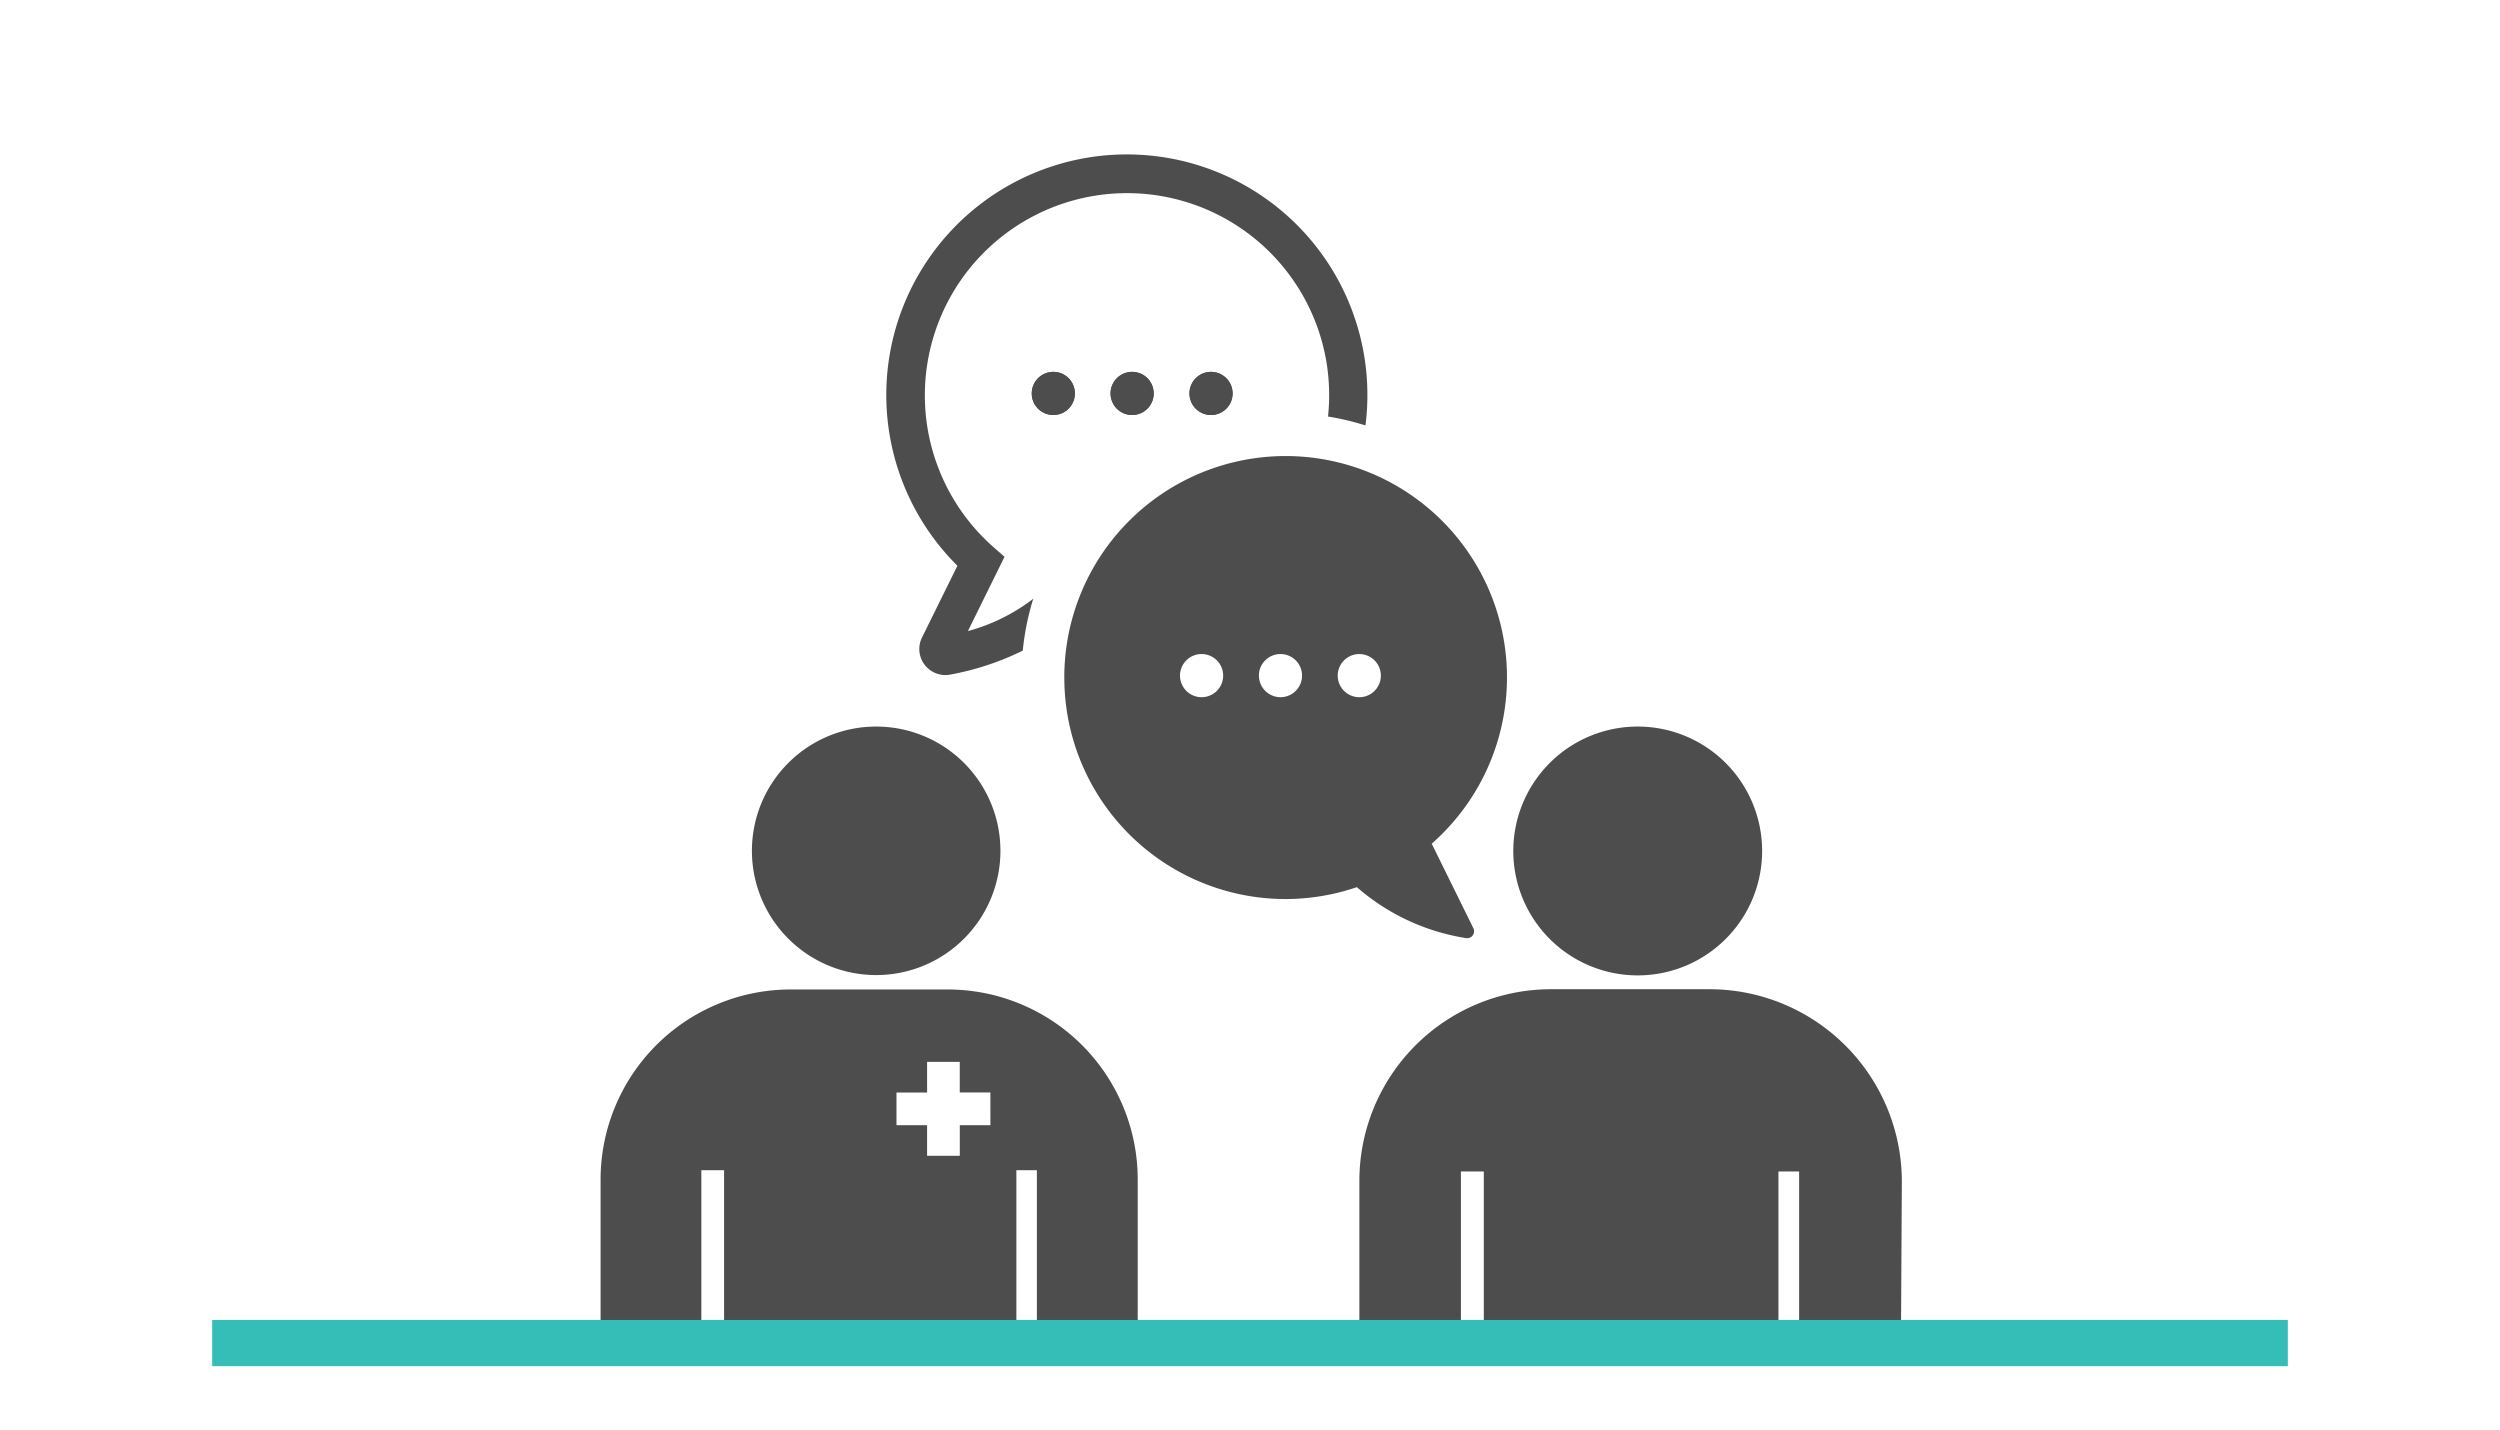
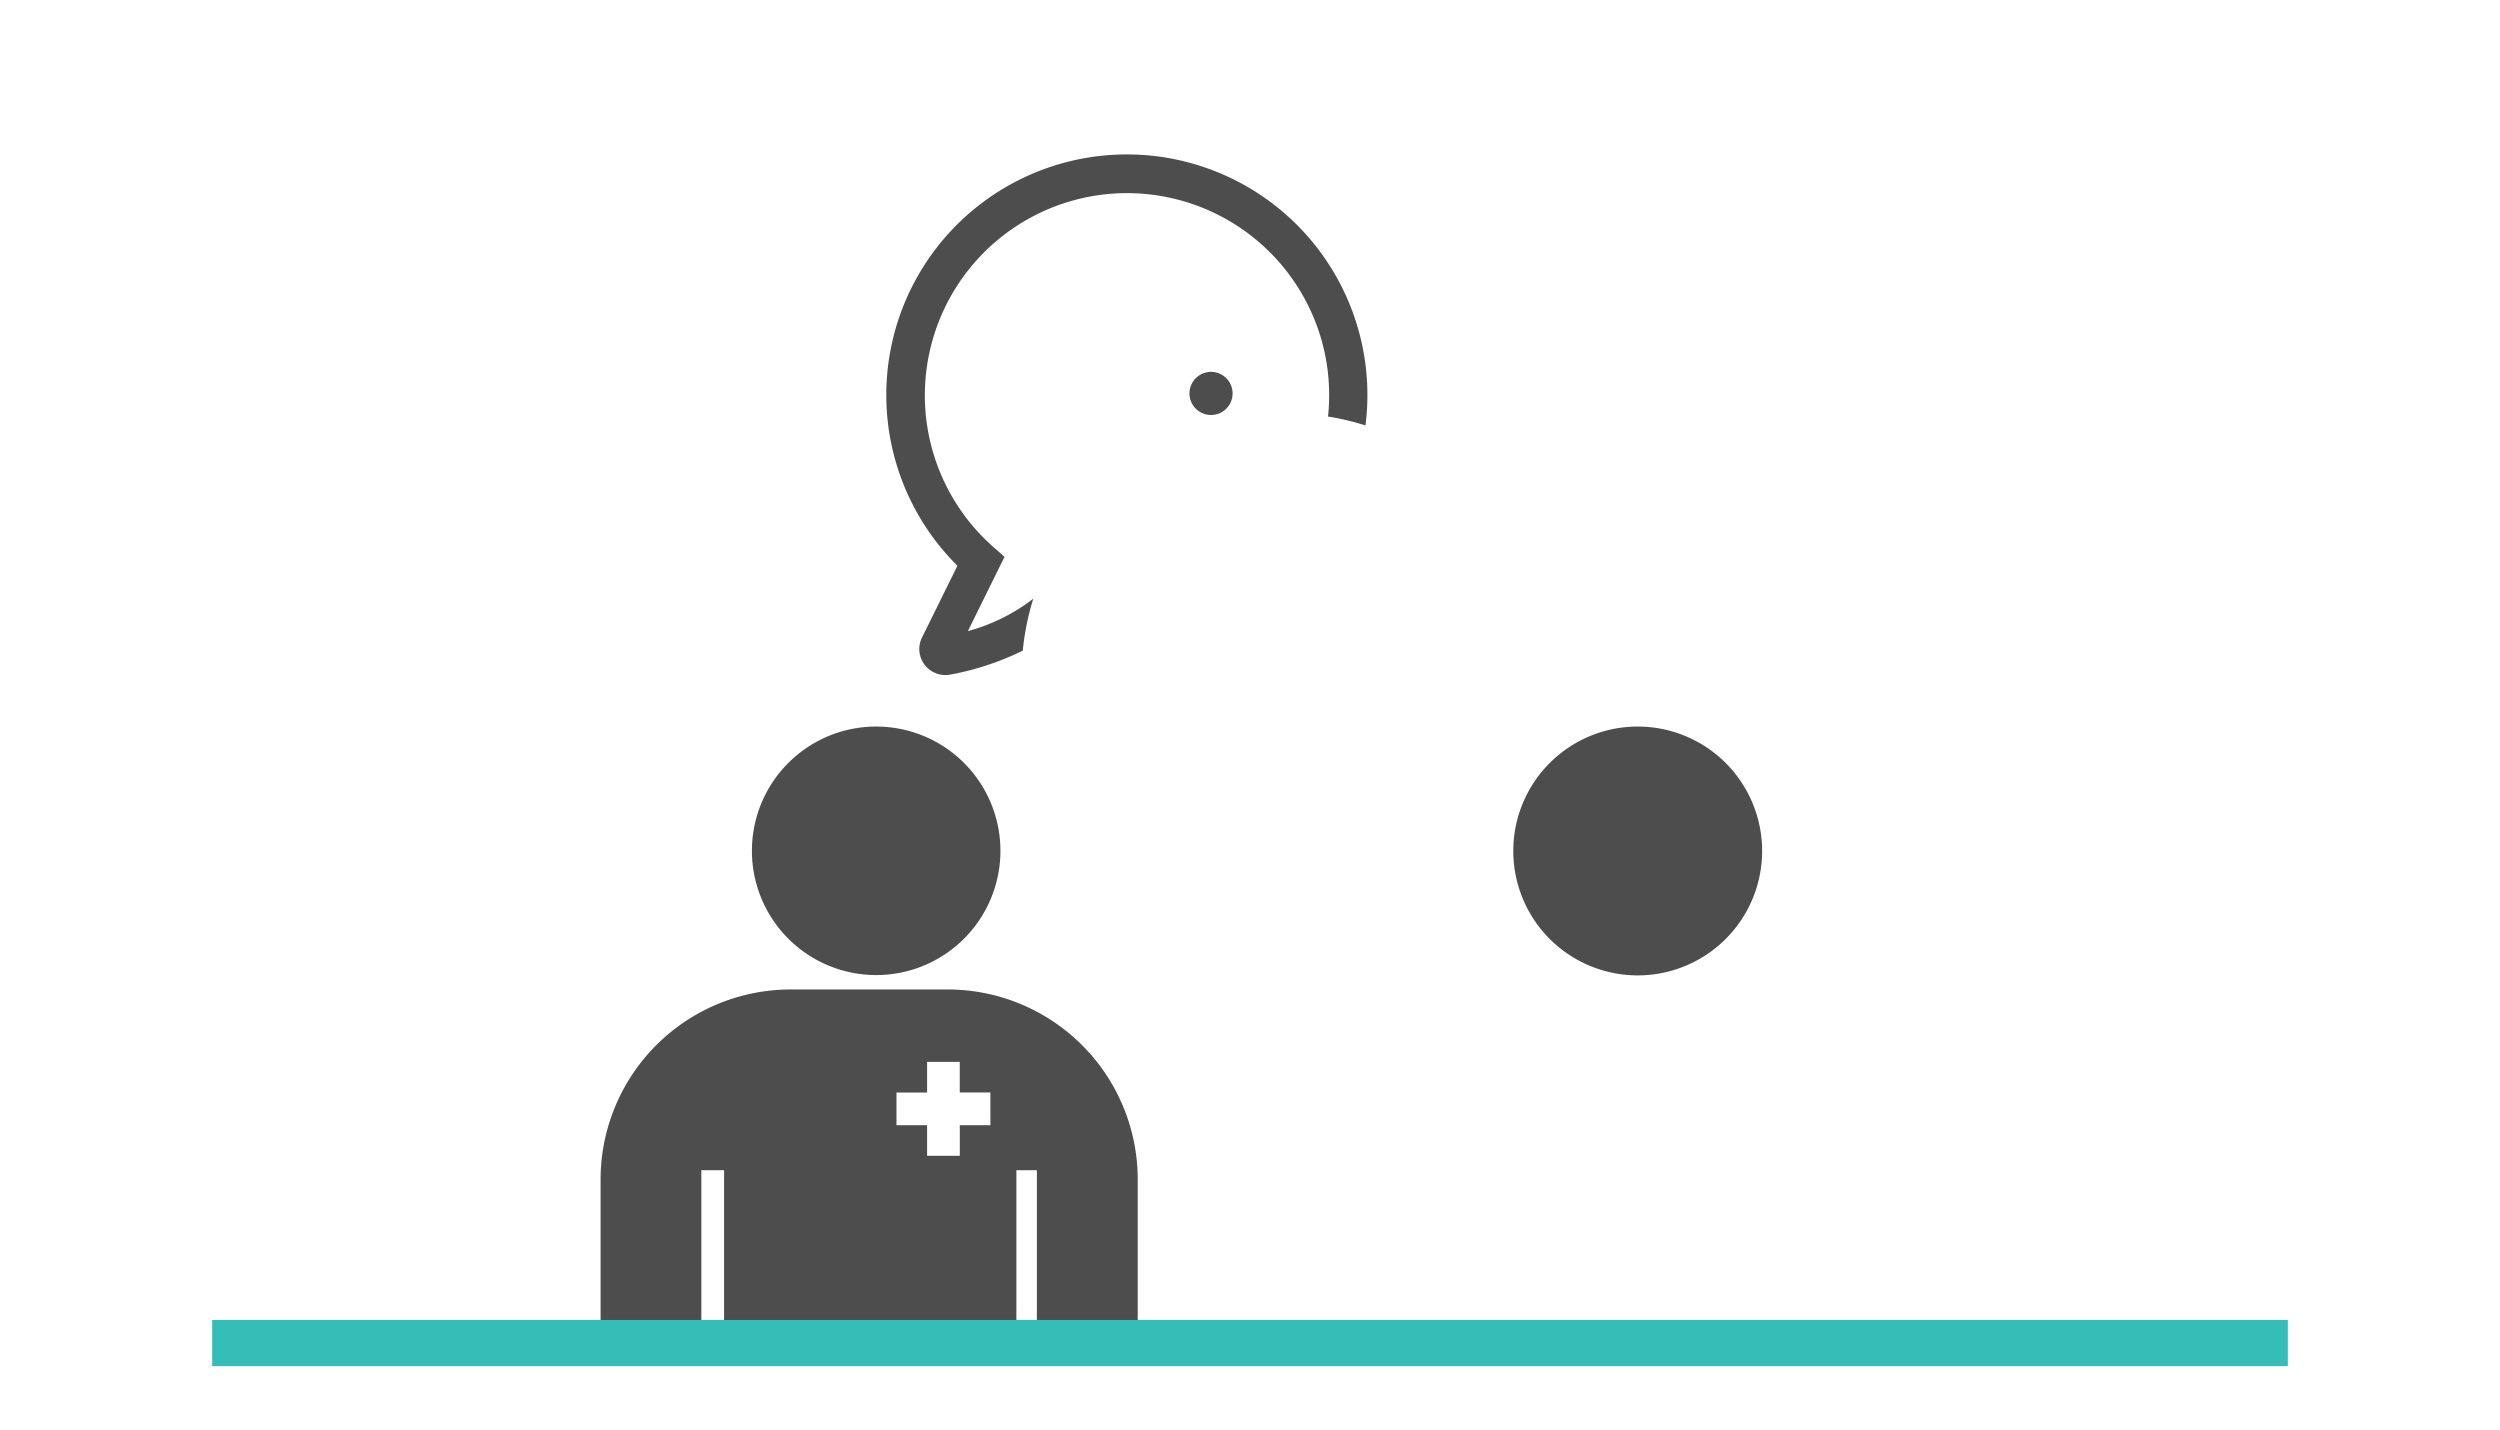
<svg xmlns="http://www.w3.org/2000/svg" width="261.333" height="149.5" viewBox="0 0 261.333 149.5">
  <defs>
    <style>.cls-1{fill:#4d4d4d;}.cls-2{fill:#fff;stroke:#35bdb7;stroke-miterlimit:10;stroke-width:4.83px;}</style>
  </defs>
  <title>A01-home-page-graphics</title>
  <g id="Layer_15" data-name="Layer 15">
-     <path class="cls-1" d="M152.713,138.289V122.455h2.394v15.834h30.8V122.455h2.161v15.834h10.656l.083-14.853a20.125,20.125,0,0,0-20.144-20.029H162.129A20.033,20.033,0,0,0,142.1,123.436v14.853Z" />
    <path class="cls-1" d="M171.189,101.961a13.006,13.006,0,1,0-13-13.006A13.007,13.007,0,0,0,171.189,101.961Z" />
    <path class="cls-1" d="M99.06,103.433h-16.4A19.874,19.874,0,0,0,62.781,123.3v14.9H73.314V122.328H75.69V138.2h30.554V122.328h2.144V138.2H118.93V123.3A19.869,19.869,0,0,0,99.06,103.433Zm4.471,14.189h-3.2v3.2H96.912v-3.2h-3.2v-3.417h3.2V111h3.415v3.2h3.2Z" />
-     <path class="cls-1" d="M91.59,101.927A12.989,12.989,0,1,0,78.6,88.938,12.991,12.991,0,0,0,91.59,101.927Z" />
-     <path class="cls-1" d="M126.591,38.874a2.254,2.254,0,1,1-2.252,2.254A2.259,2.259,0,0,1,126.591,38.874Zm-8.241,0a2.254,2.254,0,1,1-2.259,2.254A2.256,2.256,0,0,1,118.35,38.874Zm-8.24,0a2.254,2.254,0,1,1-2.257,2.254A2.256,2.256,0,0,1,110.11,38.874Z" />
+     <path class="cls-1" d="M91.59,101.927A12.989,12.989,0,1,0,78.6,88.938,12.991,12.991,0,0,0,91.59,101.927" />
    <path class="cls-1" d="M101.177,65.97l3.829-7.767-1.154-1.012a21.134,21.134,0,1,1,34.059-22.4v0a21.01,21.01,0,0,1,1.029,6.54,21.254,21.254,0,0,1-.117,2.212,27.367,27.367,0,0,1,3.914.929,25.146,25.146,0,1,0-42.655,14.667l-3.7,7.5a2.7,2.7,0,0,0,.283,2.863,2.74,2.74,0,0,0,2.166,1.064,2.712,2.712,0,0,0,.529-.053,29.028,29.028,0,0,0,7.553-2.5,27.242,27.242,0,0,1,1.1-5.428A19.537,19.537,0,0,1,101.177,65.97Zm-2.6.629h0Z" />
-     <path class="cls-1" d="M110.11,43.381a2.254,2.254,0,1,0-2.257-2.253A2.256,2.256,0,0,0,110.11,43.381Z" />
-     <path class="cls-1" d="M118.35,43.381a2.254,2.254,0,1,0-2.259-2.253A2.256,2.256,0,0,0,118.35,43.381Z" />
    <path class="cls-1" d="M126.591,43.381a2.254,2.254,0,1,0-2.252-2.253A2.259,2.259,0,0,0,126.591,43.381Z" />
    <line class="cls-2" x1="22.18" y1="140.396" x2="239.154" y2="140.396" />
-     <path class="cls-1" d="M111.257,70.835A23.14,23.14,0,0,0,134.4,93.981c.593,0,1.187-.029,1.765-.072a23.108,23.108,0,0,0,5.671-1.172,22.728,22.728,0,0,0,11.39,5.322.723.723,0,0,0,.791-1.028l-4.355-8.837a23.138,23.138,0,1,0-38.408-17.359Zm28.579-.207a2.255,2.255,0,1,1,2.253,2.253A2.257,2.257,0,0,1,139.836,70.628Zm-8.24,0a2.256,2.256,0,1,1,2.253,2.253A2.257,2.257,0,0,1,131.6,70.628Zm-8.247,0a2.256,2.256,0,1,1,2.258,2.253A2.259,2.259,0,0,1,123.349,70.628Z" />
  </g>
</svg>